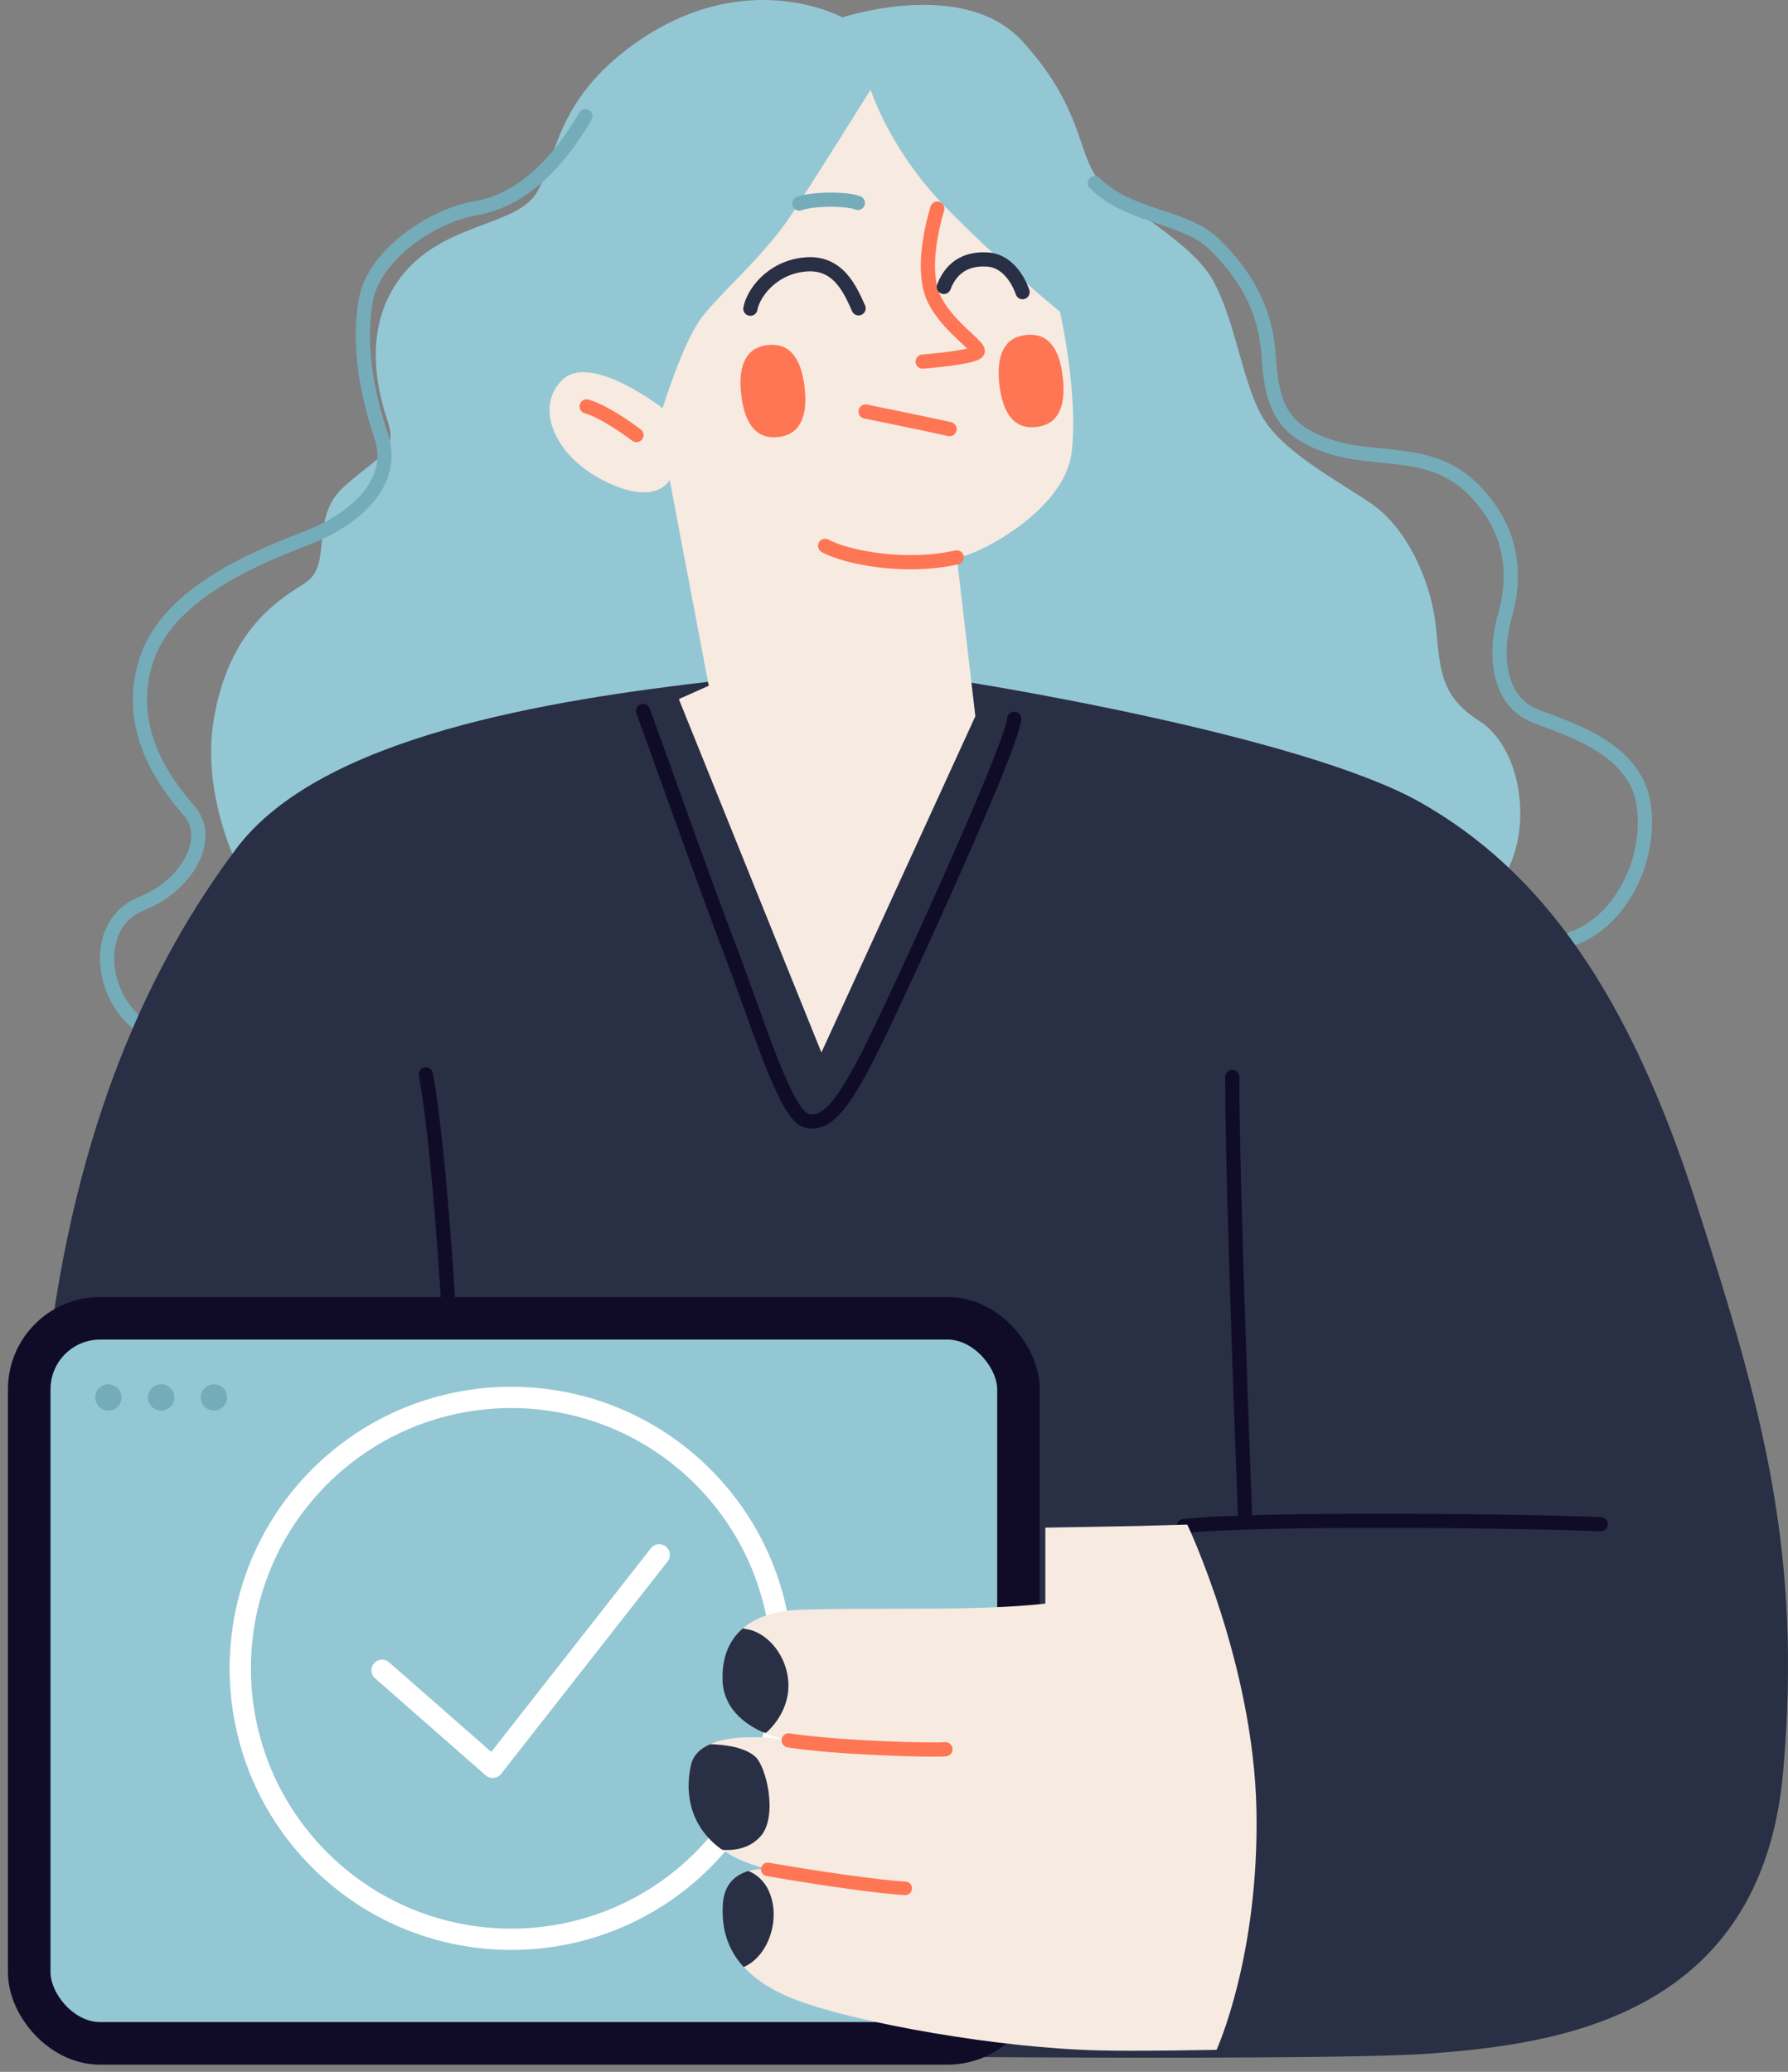
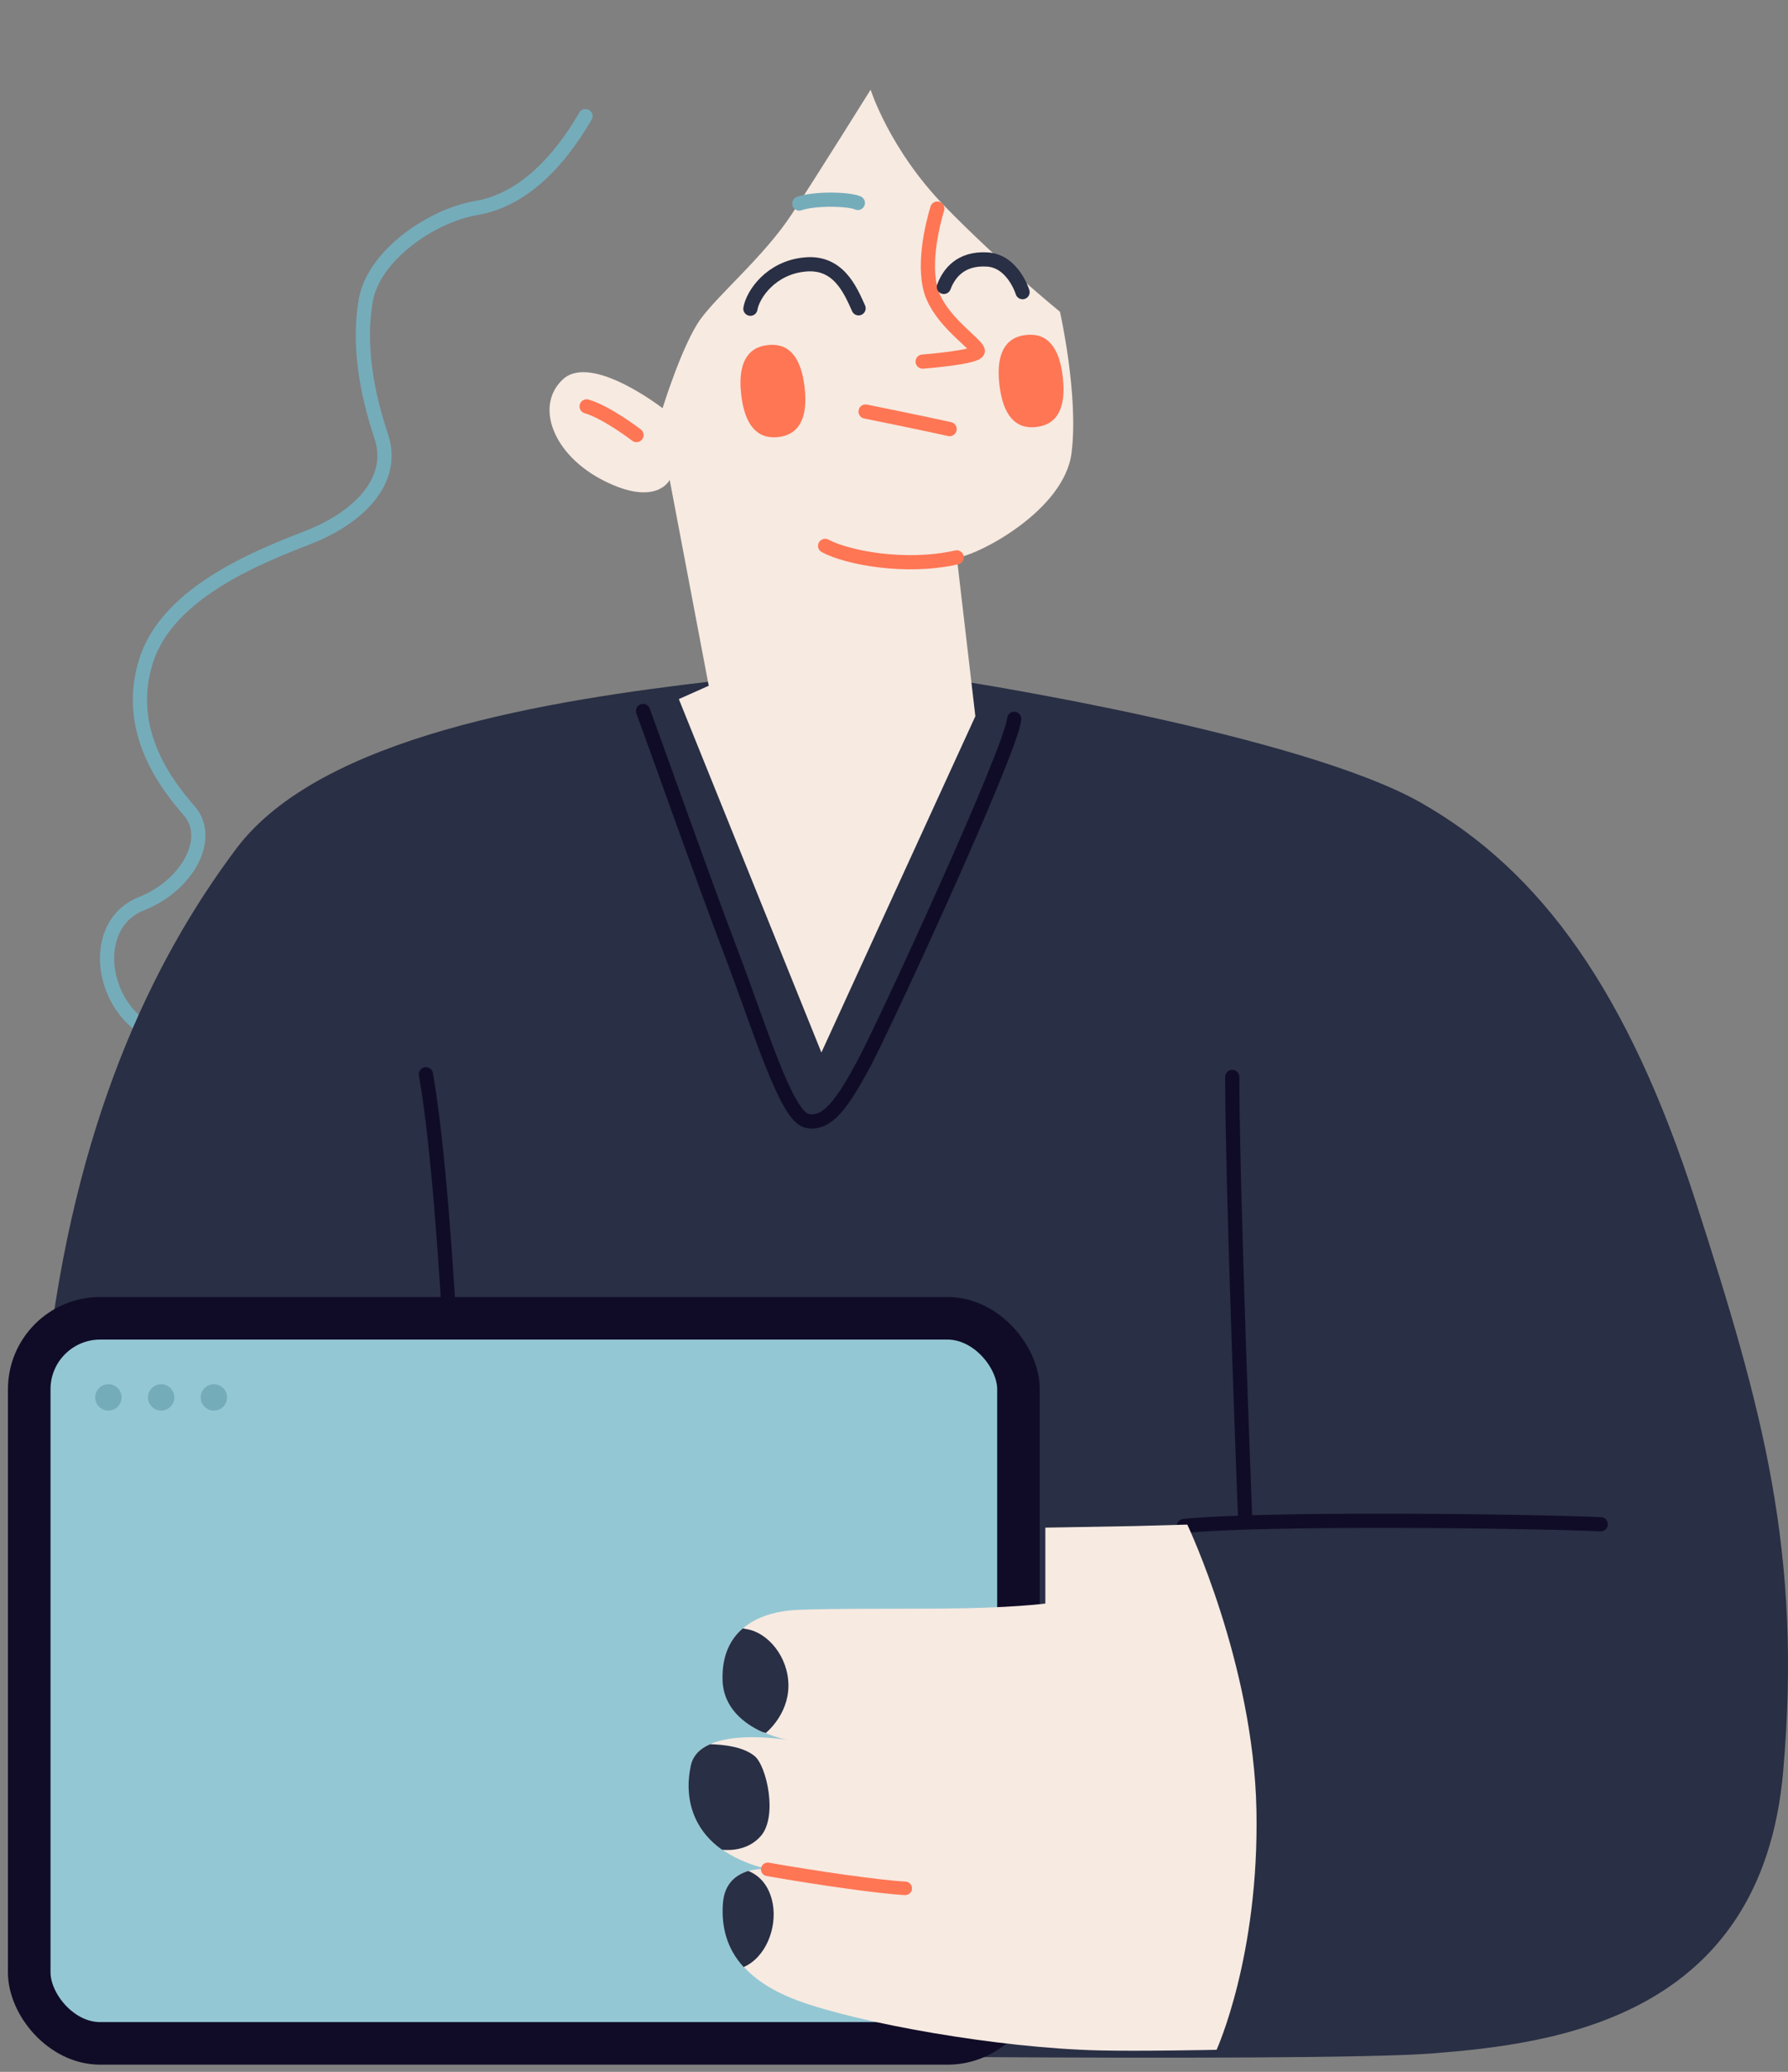
<svg xmlns="http://www.w3.org/2000/svg" width="126" height="146" viewBox="0 0 126 146" fill="none">
  <rect x="0" y="0" width="126" height="146" fill="#808080" stroke="none" />
-   <path d="M59.365 1.229C59.365 1.229 67.907 -1.615 72.034 2.894C76.162 7.417 75.933 10.531 77.222 12.409C78.512 14.287 83.915 16.861 85.506 19.805C87.082 22.75 87.469 26.547 88.831 29.15C90.192 31.753 94.076 33.744 96.641 35.494C99.207 37.243 100.883 41.098 101.184 44.17C101.5 47.242 101.5 49.063 104.237 50.798C106.988 52.533 108.063 57.711 106.215 61.366C104.38 65.007 17.561 62.66 17.561 62.66C17.561 62.66 14.035 56.8 15.067 50.684C16.099 44.568 19.381 42.406 21.459 41.112C23.537 39.818 21.731 36.518 24.268 34.27C26.805 32.009 28.066 31.881 27.292 29.591C26.518 27.301 25.515 22.835 28.453 19.265C31.405 15.695 36.392 15.922 37.811 13.59C39.23 11.257 39.087 7.118 44.661 3.121C52.558 -2.54 59.365 1.229 59.365 1.229Z" fill="#94C7D4" />
  <path d="M41.258 8.185C39.38 11.414 36.829 14.102 33.576 14.656C30.323 15.211 26.325 18.056 25.78 21.142C25.235 24.243 25.809 27.585 26.869 30.757C27.93 33.943 25.121 36.518 21.825 37.826C18.528 39.121 11.907 41.61 10.316 46.503C8.726 51.41 11.692 55.25 13.34 57.142C15.003 59.048 13.254 62.376 9.958 63.684C6.662 64.979 6.906 69.829 9.7 72.105" stroke="#75ACBA" stroke-miterlimit="10" stroke-linecap="round" stroke-linejoin="round" />
-   <path d="M77.147 12.906C79.597 15.339 83.51 15.196 85.545 17.188C87.58 19.179 89.171 21.568 89.4 25.082C89.629 28.581 90.303 30.344 93.714 31.468C97.139 32.592 100.822 31.496 103.817 34.483C106.813 37.47 106.784 40.884 106.053 43.387C105.322 45.891 105.437 49.404 108.231 50.47C111.026 51.537 115.469 52.917 115.87 57.013C116.286 61.109 113.864 65.121 110.782 66.145" stroke="#75ACBA" stroke-miterlimit="10" stroke-linecap="round" stroke-linejoin="round" />
  <path d="M50.279 48C38.761 49.341 22.614 51.867 16.664 59.786C10.714 67.705 5.218 79.192 3.286 96.429C1.383 113.366 -1.613 127.292 5.459 136.795C13.511 147.625 28.636 144.386 35.935 144.572C43.235 144.757 92.442 145.357 100.935 144.7C109.427 144.03 124.14 142.275 125.66 124.824C127.009 109.342 124.225 99.34 119.482 84.628C114.739 69.917 108.618 61.384 100.126 56.561C91.633 51.739 68.13 48.057 68.13 48.057L50.279 48Z" fill="#292F44" />
  <path d="M83.424 107.536C88.841 106.966 107.142 107.165 112.803 107.408" stroke="#100C27" stroke-miterlimit="10" stroke-linecap="round" stroke-linejoin="round" />
  <path d="M86.837 75.889C86.837 83.882 87.754 107.237 87.754 107.237" stroke="#100C27" stroke-miterlimit="10" stroke-linecap="round" stroke-linejoin="round" />
  <path d="M30.014 75.703C31.72 85.389 32.45 110.679 32.45 110.679" stroke="#100C27" stroke-miterlimit="10" stroke-linecap="round" stroke-linejoin="round" />
  <path d="M14.05 110.921C20.141 110.793 37.955 110.551 40.75 110.551" stroke="#100C27" stroke-miterlimit="10" stroke-linecap="round" stroke-linejoin="round" />
  <path d="M61.352 6.322C61.352 6.322 62.699 10.561 66.597 14.557C70.495 18.554 74.695 21.968 74.695 21.968C74.695 21.968 76.027 27.856 75.511 31.924C74.995 35.992 68.89 39.15 67.428 39.292L68.733 50.471L57.884 74.168L47.837 49.263L49.944 48.324L47.193 33.816C47.193 33.816 46.275 35.736 42.607 33.901C38.938 32.081 37.662 28.553 39.683 26.718C41.704 24.884 46.691 28.767 46.691 28.767C46.691 28.767 48.081 24.258 49.371 22.48C50.661 20.716 53.885 18.014 55.791 15.098C57.712 12.154 61.352 6.322 61.352 6.322Z" fill="#F7EAE1" />
  <path d="M66.052 14.7C65.708 15.823 64.92 19.009 65.766 20.929C66.597 22.849 68.861 24.272 68.904 24.727C68.947 25.182 65.02 25.481 65.02 25.481" stroke="#FE7654" stroke-miterlimit="10" stroke-linecap="round" stroke-linejoin="round" />
  <path d="M60.504 21.726C59.916 20.418 59.071 18.398 56.706 18.64C54.342 18.867 53.052 20.73 52.88 21.755" stroke="#292F44" stroke-miterlimit="10" stroke-linecap="round" stroke-linejoin="round" />
  <path d="M66.513 20.218C66.871 19.265 67.688 18.184 69.537 18.284C71.385 18.369 72.059 20.588 72.059 20.588" stroke="#292F44" stroke-miterlimit="10" stroke-linecap="round" stroke-linejoin="round" />
  <path d="M60.453 14.301C59.78 14.002 57.343 13.974 56.326 14.344" stroke="#75ACBA" stroke-miterlimit="10" stroke-linecap="round" stroke-linejoin="round" />
  <path d="M66.917 30.237C64.939 29.796 60.998 29 60.998 29" stroke="#FE7654" stroke-miterlimit="10" stroke-linecap="round" stroke-linejoin="round" />
  <path d="M67.419 39.278C63.822 40.089 59.709 39.306 58.147 38.467" stroke="#FE7654" stroke-miterlimit="10" stroke-linecap="round" stroke-linejoin="round" />
  <path d="M41.341 28.638C42.76 29.051 44.853 30.658 44.853 30.658" stroke="#FE7654" stroke-miterlimit="10" stroke-linecap="round" stroke-linejoin="round" />
  <path d="M54.826 30.801C56.302 30.645 56.947 29.464 56.703 27.317C56.459 25.169 55.599 24.145 54.109 24.316C52.633 24.472 51.988 25.653 52.232 27.8C52.475 29.948 53.349 30.958 54.826 30.801Z" fill="#FE7654" />
  <path d="M73.019 30.091C74.495 29.934 75.14 28.754 74.897 26.606C74.667 24.458 73.793 23.434 72.303 23.605C70.827 23.761 70.182 24.942 70.425 27.09C70.669 29.238 71.543 30.262 73.019 30.091Z" fill="#FE7654" />
  <rect x="2.06" y="92.897" width="69.712" height="51.095" rx="5" fill="#94C7D4" stroke="#100C27" stroke-width="3" />
-   <path d="M49.529 131.065C56.986 123.609 56.986 111.52 49.529 104.064C42.072 96.608 29.982 96.608 22.525 104.064C15.068 111.52 15.068 123.609 22.525 131.065C29.982 138.521 42.072 138.521 49.529 131.065Z" stroke="white" stroke-width="1.5" stroke-miterlimit="10" stroke-linecap="round" stroke-linejoin="round" />
  <path d="M8.296 99.129C8.659 98.766 8.659 98.178 8.296 97.815C7.933 97.452 7.344 97.452 6.981 97.815C6.618 98.178 6.618 98.766 6.981 99.129C7.344 99.492 7.933 99.492 8.296 99.129Z" fill="#75ACBA" />
  <path d="M12.013 99.129C12.376 98.766 12.376 98.178 12.013 97.815C11.65 97.452 11.061 97.452 10.698 97.815C10.335 98.178 10.335 98.766 10.698 99.129C11.061 99.492 11.65 99.492 12.013 99.129Z" fill="#75ACBA" />
  <path d="M15.73 99.129C16.093 98.766 16.093 98.178 15.73 97.815C15.367 97.452 14.779 97.452 14.416 97.815C14.053 98.178 14.053 98.766 14.416 99.129C14.779 99.492 15.367 99.492 15.73 99.129Z" fill="#75ACBA" />
-   <path d="M26.925 117.702L34.72 124.541L46.456 109.569" stroke="white" stroke-width="1.5" stroke-miterlimit="10" stroke-linecap="round" stroke-linejoin="round" />
  <path d="M80.072 107.535L73.665 107.649V112.997C73.665 112.997 71.286 113.324 66.328 113.352C61.369 113.381 59.162 113.338 56.325 113.438C53.487 113.537 50.85 114.803 50.936 118.345C51.022 121.886 55.594 122.626 55.594 122.626C55.594 122.626 49.331 121.516 48.7 124.404C48.07 127.291 49.23 130.548 54.117 131.715C54.117 131.715 51.136 131.373 50.965 134.118C50.793 136.864 51.953 139.395 56.253 140.988C60.552 142.567 70.297 144.317 77.434 144.487C80.315 144.558 85.732 144.445 85.732 144.445C85.732 144.445 88.742 137.859 88.541 127.561C88.341 117.264 83.669 107.435 83.669 107.435L80.072 107.535Z" fill="#F7EAE1" />
  <path d="M71.471 50.656C71.284 52.832 62.327 72.261 60.865 74.978C59.404 77.695 58.3 79.33 56.838 78.975C55.376 78.605 53.542 72.446 51.536 67.169C49.529 61.907 45.86 51.552 45.316 50.101" stroke="#100C27" stroke-miterlimit="10" stroke-linecap="round" stroke-linejoin="round" />
-   <path d="M55.578 122.64C59.032 123.181 65.711 123.352 66.628 123.267" stroke="#FE7654" stroke-miterlimit="10" stroke-linecap="round" stroke-linejoin="round" />
  <path d="M54.102 131.729C57.571 132.34 62.042 132.98 63.79 133.066" stroke="#FE7654" stroke-width="0.953" stroke-miterlimit="10" stroke-linecap="round" stroke-linejoin="round" />
  <path d="M55.56 118.786C55.56 120.849 53.97 122.115 53.97 122.115L53.712 122.044C52.436 121.46 50.96 120.351 50.917 118.36C50.874 116.681 51.447 115.515 52.35 114.747L52.623 114.804C54.084 115.031 55.56 116.724 55.56 118.786Z" fill="#292F44" />
  <path d="M50.044 122.911C51.061 122.939 52.394 123.096 53.182 123.75C54.013 124.433 54.83 127.989 53.612 129.383C52.752 130.364 51.534 130.407 50.889 130.35C48.711 128.814 48.223 126.51 48.682 124.419C48.84 123.679 49.356 123.21 50.044 122.911Z" fill="#292F44" />
  <path d="M50.943 134.133C51.044 132.668 51.932 132.085 52.735 131.843C53.509 132.156 54.211 132.853 54.455 134.147C54.77 135.868 53.953 137.945 52.405 138.613C51.201 137.305 50.829 135.755 50.943 134.133Z" fill="#292F44" />
</svg>